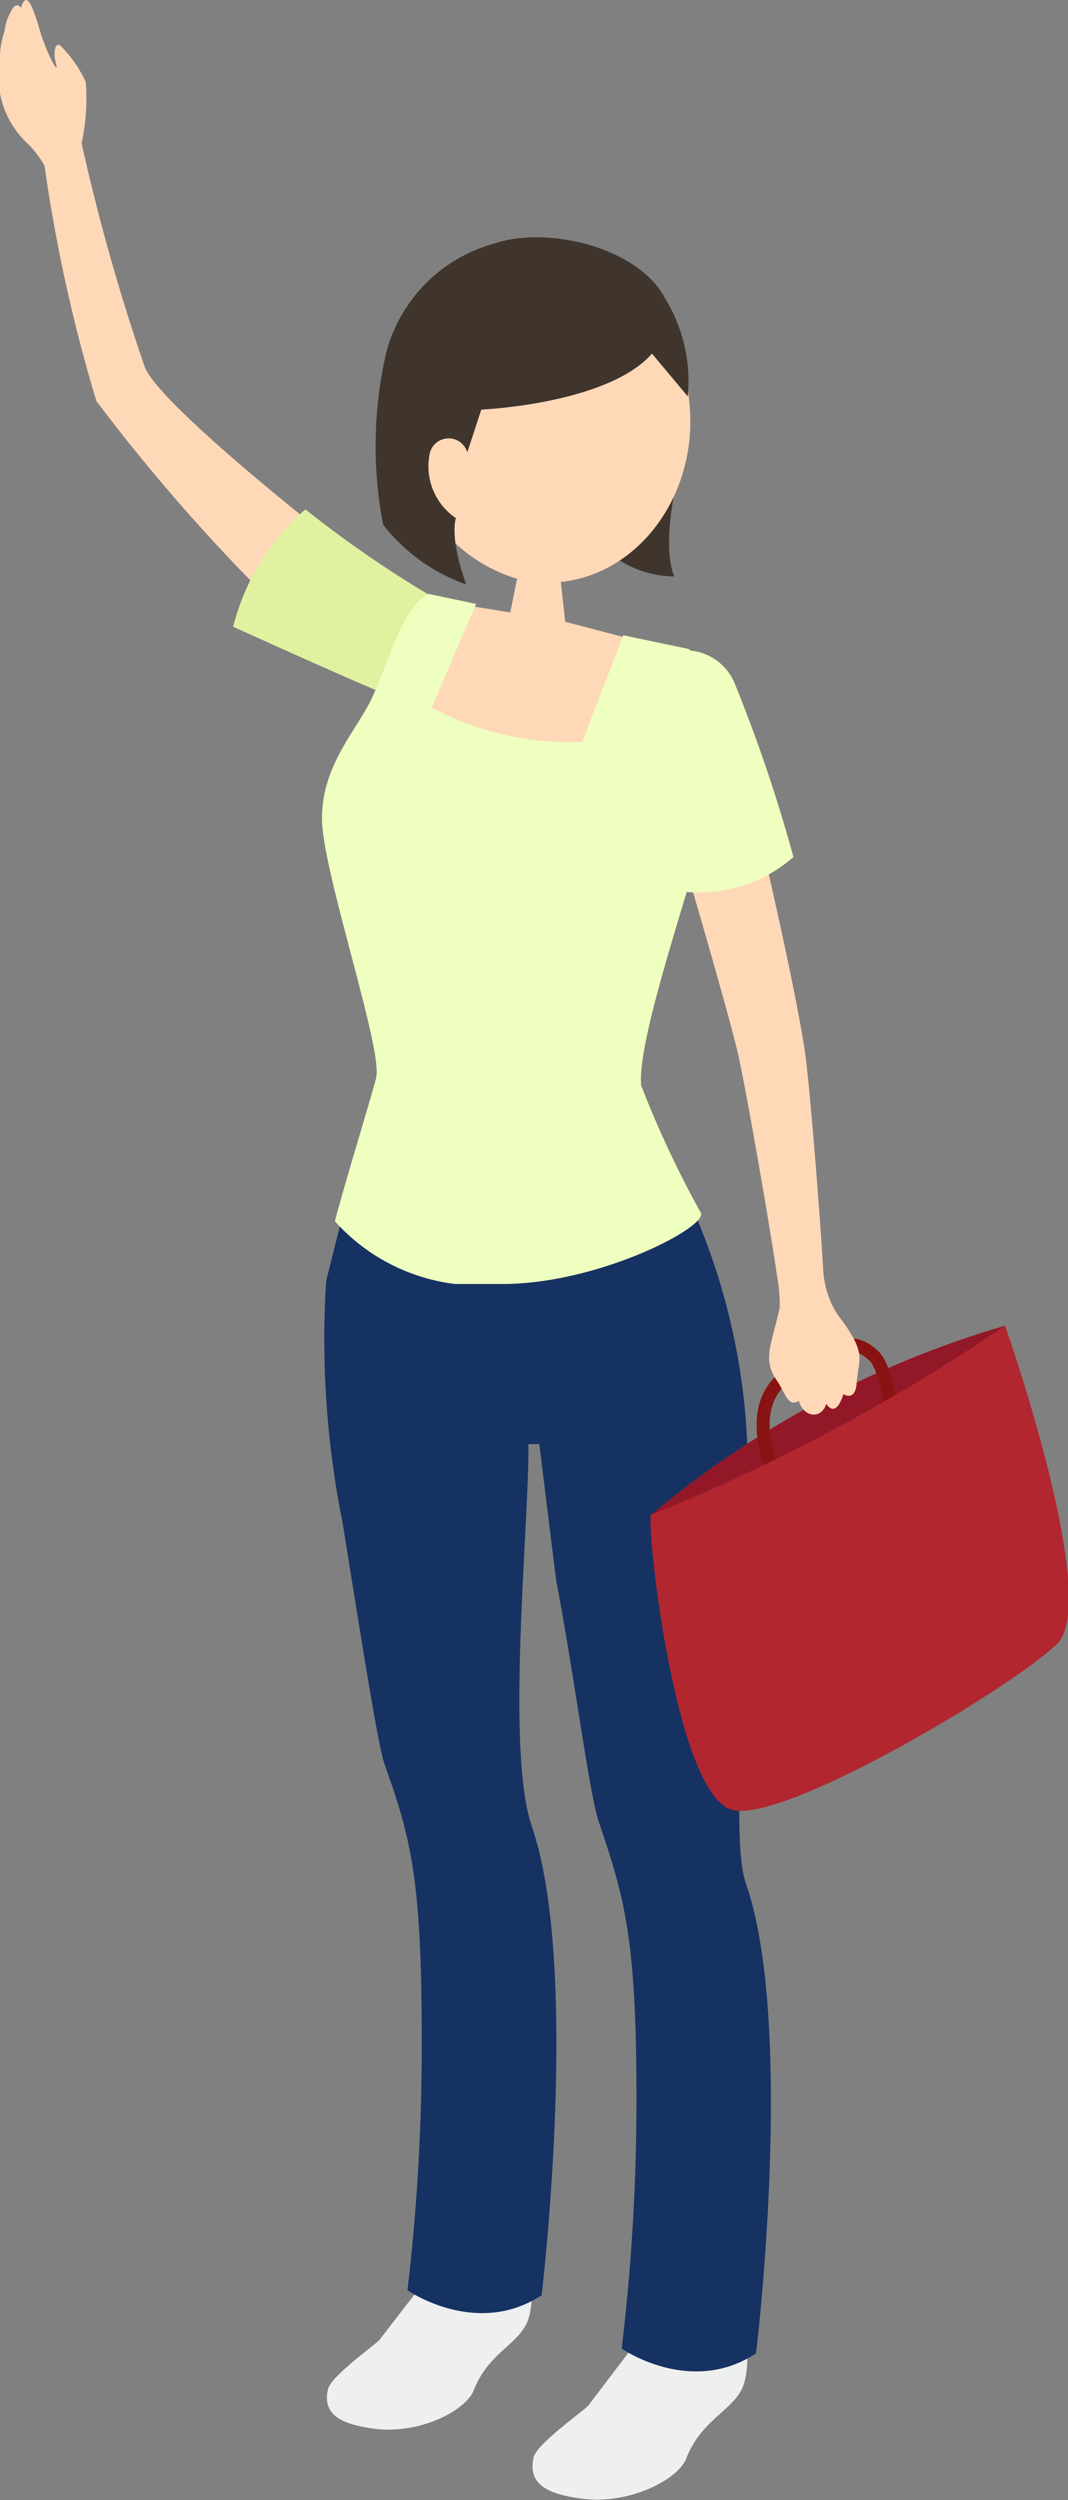
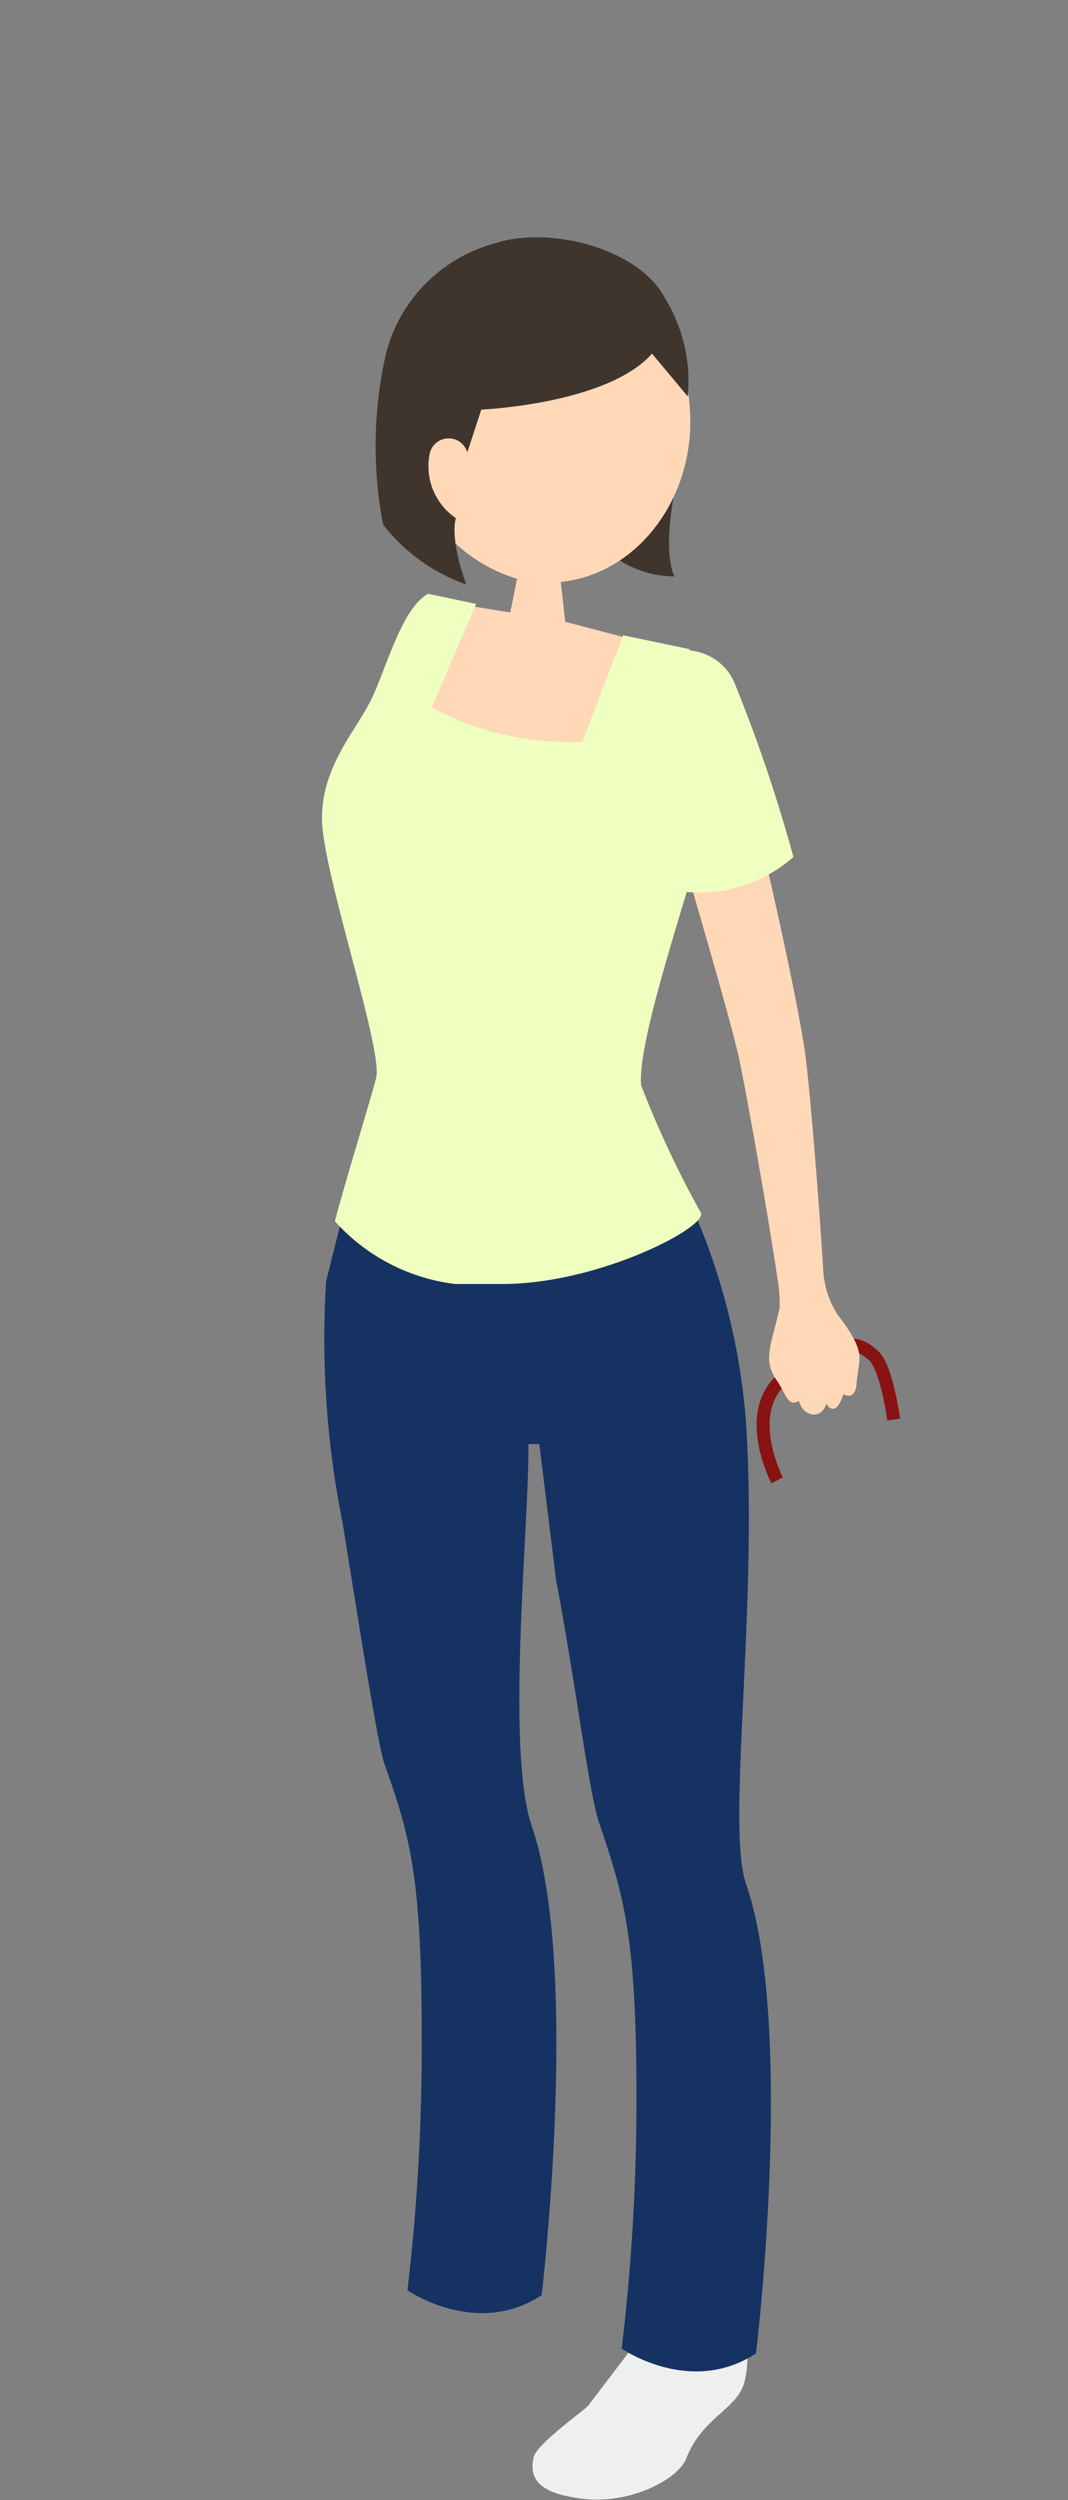
<svg xmlns="http://www.w3.org/2000/svg" viewBox="0 0 41.23 96.5">
  <rect x="0" y="0" width="41.23" height="96.5" fill="#808080" stroke="none" />
  <defs>
    <style>.cls-1{fill:#3f352d;}.cls-2{fill:#ffd8b8;}.cls-3{fill:#eeefef;}.cls-4{fill:#163263;}.cls-5{fill:#e0f2a0;}.cls-6{fill:#931827;}.cls-7{fill:none;stroke:#891313;stroke-miterlimit:10;stroke-width:0.5px;}.cls-8{fill:#b22630;}.cls-9{fill:#eeffbf;}</style>
  </defs>
  <title>student</title>
  <g id="レイヤー_2" data-name="レイヤー 2">
    <g id="レイヤー_326" data-name="レイヤー 326">
      <path class="cls-1" d="M26.33,17.73s-.89,3.08-.3,4.52a4,4,0,0,1-2.7-1.08C22.42,20.14,26.33,17.73,26.33,17.73Z" />
      <path id="face" class="cls-2" d="M15.63,16.26c0-3.43,2.46-6.22,5.51-6.22s5.51,2.79,5.51,6.22c0,3.25-2.21,5.92-5,6.2L21.82,24l2.52.66L23,29.29l-7.09-1.48,2-4.46,1.79.29.26-1.3A6.11,6.11,0,0,1,15.63,16.26Z" />
      <path class="cls-3" d="M24.71,90.22l-2,2.63c-.14.18-2,1.48-2.11,2-.28,1.2.89,1.44,1.7,1.57,1.93.32,3.87-.71,4.19-1.52.63-1.63,2-1.9,2.26-3s0-2.52-.42-2.55A6.21,6.21,0,0,0,24.71,90.22Z" />
-       <path class="cls-3" d="M16.59,87.8l-1.93,2.5c-.13.18-1.9,1.41-2,1.93-.26,1.14.86,1.36,1.62,1.49,1.84.31,3.69-.67,4-1.44.6-1.56,1.89-1.82,2.15-2.88s0-2.4-.4-2.43A5.81,5.81,0,0,0,16.59,87.8Z" />
      <path class="cls-4" d="M28.8,72.71c-.77-2.2.47-10.66,0-17.81a25.29,25.29,0,0,0-2.54-9.28c-.25-.17-12.67-.17-12.67-.17l-1,4a35.93,35.93,0,0,0,.63,9.3c.64,3.94,1.35,8.54,1.62,9.33,1,2.81,1.44,4.38,1.44,10.55a80.35,80.35,0,0,1-.55,9.77s2.66,1.85,5.18.19c0,0,1.51-12.65-.39-18.13-1-3-.09-11.59-.12-14.72l.42,0L21.47,61c.72,3.76,1.27,8.21,1.65,9.33.95,2.81,1.45,4.38,1.45,10.55A80.35,80.35,0,0,1,24,90.65s2.65,1.85,5.18.19C29.2,90.84,30.7,78.19,28.8,72.71Z" />
-       <path class="cls-2" d="M12.43,20.53s-6.37-5-6.85-6.39A79.59,79.59,0,0,1,3.15,5.53a8.19,8.19,0,0,0,.16-2.37,4.86,4.86,0,0,0-1-1.42c-.21-.08-.26.32-.14.75s-.35-.35-.65-1.38S1-.33.81.3C.81.3.62,0,.41.47a1.75,1.75,0,0,0-.23.72A3.1,3.1,0,0,0,0,2.28a3.56,3.56,0,0,0,1,3.2,3.77,3.77,0,0,1,.72.92,61,61,0,0,0,2,9.08,71.44,71.44,0,0,0,6.77,7.75C11.36,23.86,12.9,21.15,12.43,20.53Z" />
-       <path class="cls-5" d="M16.53,22.94a42.72,42.72,0,0,1-4.74-3.28A8.88,8.88,0,0,0,9,24.19s4.58,2.08,5.86,2.59C15.5,27,17.61,25.85,16.53,22.94Z" />
-       <path class="cls-6" d="M25.12,58.48A37.76,37.76,0,0,1,38.8,51.17s2.61,10.32.82,12S30,70.55,28.18,69.83C26.08,69,25,59.34,25.12,58.48Z" />
      <path class="cls-7" d="M30,57.14s-1.56-3,.62-4.2c1.75-1,2.25-1.39,3.1-.62.51.45.78,2.47.78,2.47" />
-       <path class="cls-8" d="M25.12,58.48A72.81,72.81,0,0,0,38.8,51.17s3.74,10.6,2,12.29S30,70.55,28.18,69.83C26.08,69,25,59.34,25.12,58.48Z" />
      <path class="cls-2" d="M32.32,50.72A3.55,3.55,0,0,1,31.78,49c-.14-2.32-.53-7.28-.72-8.5-.43-2.78-1.71-8.17-1.71-8.17s-3.06.34-2.92,1c0,0,1.7,5.75,2.09,7.47C28.84,42.3,29.67,47,30,49.26a6.18,6.18,0,0,1,.1,1.21c-.32,1.46-.68,2-.1,2.83.26.38.39.84.63.84a.38.38,0,0,0,.21-.07c.18.64.87.73,1.06.11,0,0,.34.63.66-.37,0,0,.46.31.51-.43C33.15,52.38,33.49,52.25,32.32,50.72Z" />
      <path class="cls-9" d="M24.75,41.89c-.1-1.31.85-4.44,1.76-7.46a5.54,5.54,0,0,0,4.12-1.35,58.81,58.81,0,0,0-2.23-6.61,2.07,2.07,0,0,0-1.75-1.36.28.28,0,0,0-.06-.06l-2.53-.53-1.58,4.11a11.24,11.24,0,0,1-5.81-1.32l1.71-4-1.85-.39c-1.05.56-1.64,3-2.26,4.2s-1.84,2.49-1.84,4.48,2.37,8.93,2.09,10c0,.12-1.37,4.61-1.59,5.54a7.45,7.45,0,0,0,4.64,2.42h1.82c3.76,0,8-2.24,7.66-2.76A39.13,39.13,0,0,1,24.75,41.89Z" />
      <path class="cls-1" d="M25.66,11.49c-1-1.9-4.48-2.81-6.61-2.08a5.92,5.92,0,0,0-4.14,4.2,16.08,16.08,0,0,0-.12,6.64A7,7,0,0,0,18,22.56C17.33,20.7,17.6,20,17.6,20a2.42,2.42,0,0,1-1-2.54.75.75,0,0,1,1.44,0l.54-1.65s4.87-.21,6.59-2.16l1.38,1.65A6.11,6.11,0,0,0,25.66,11.49Z" />
    </g>
  </g>
</svg>